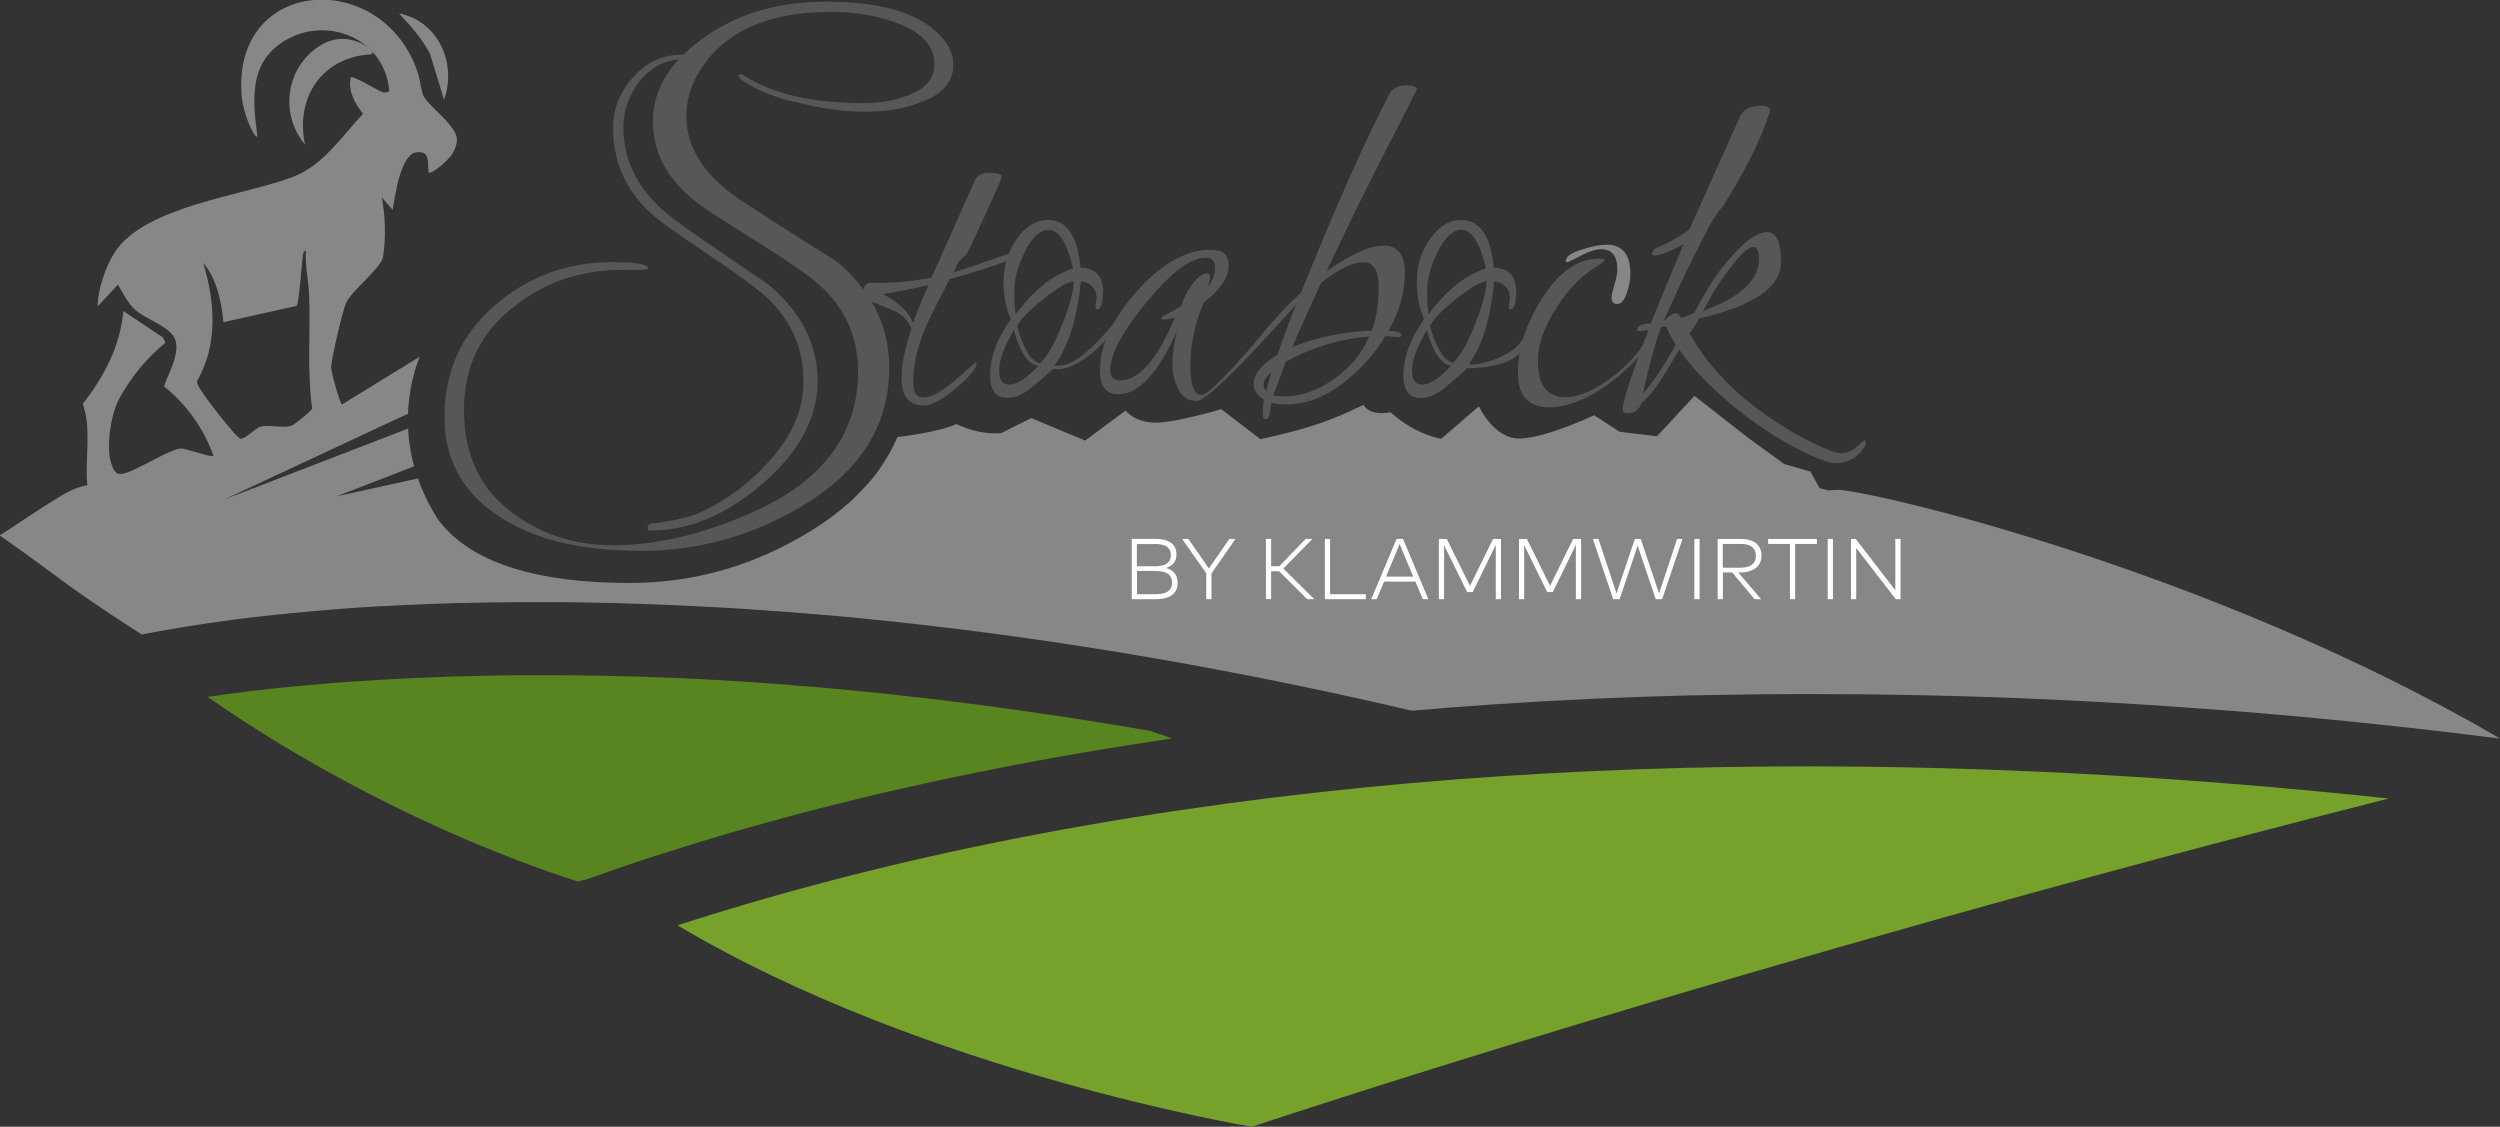
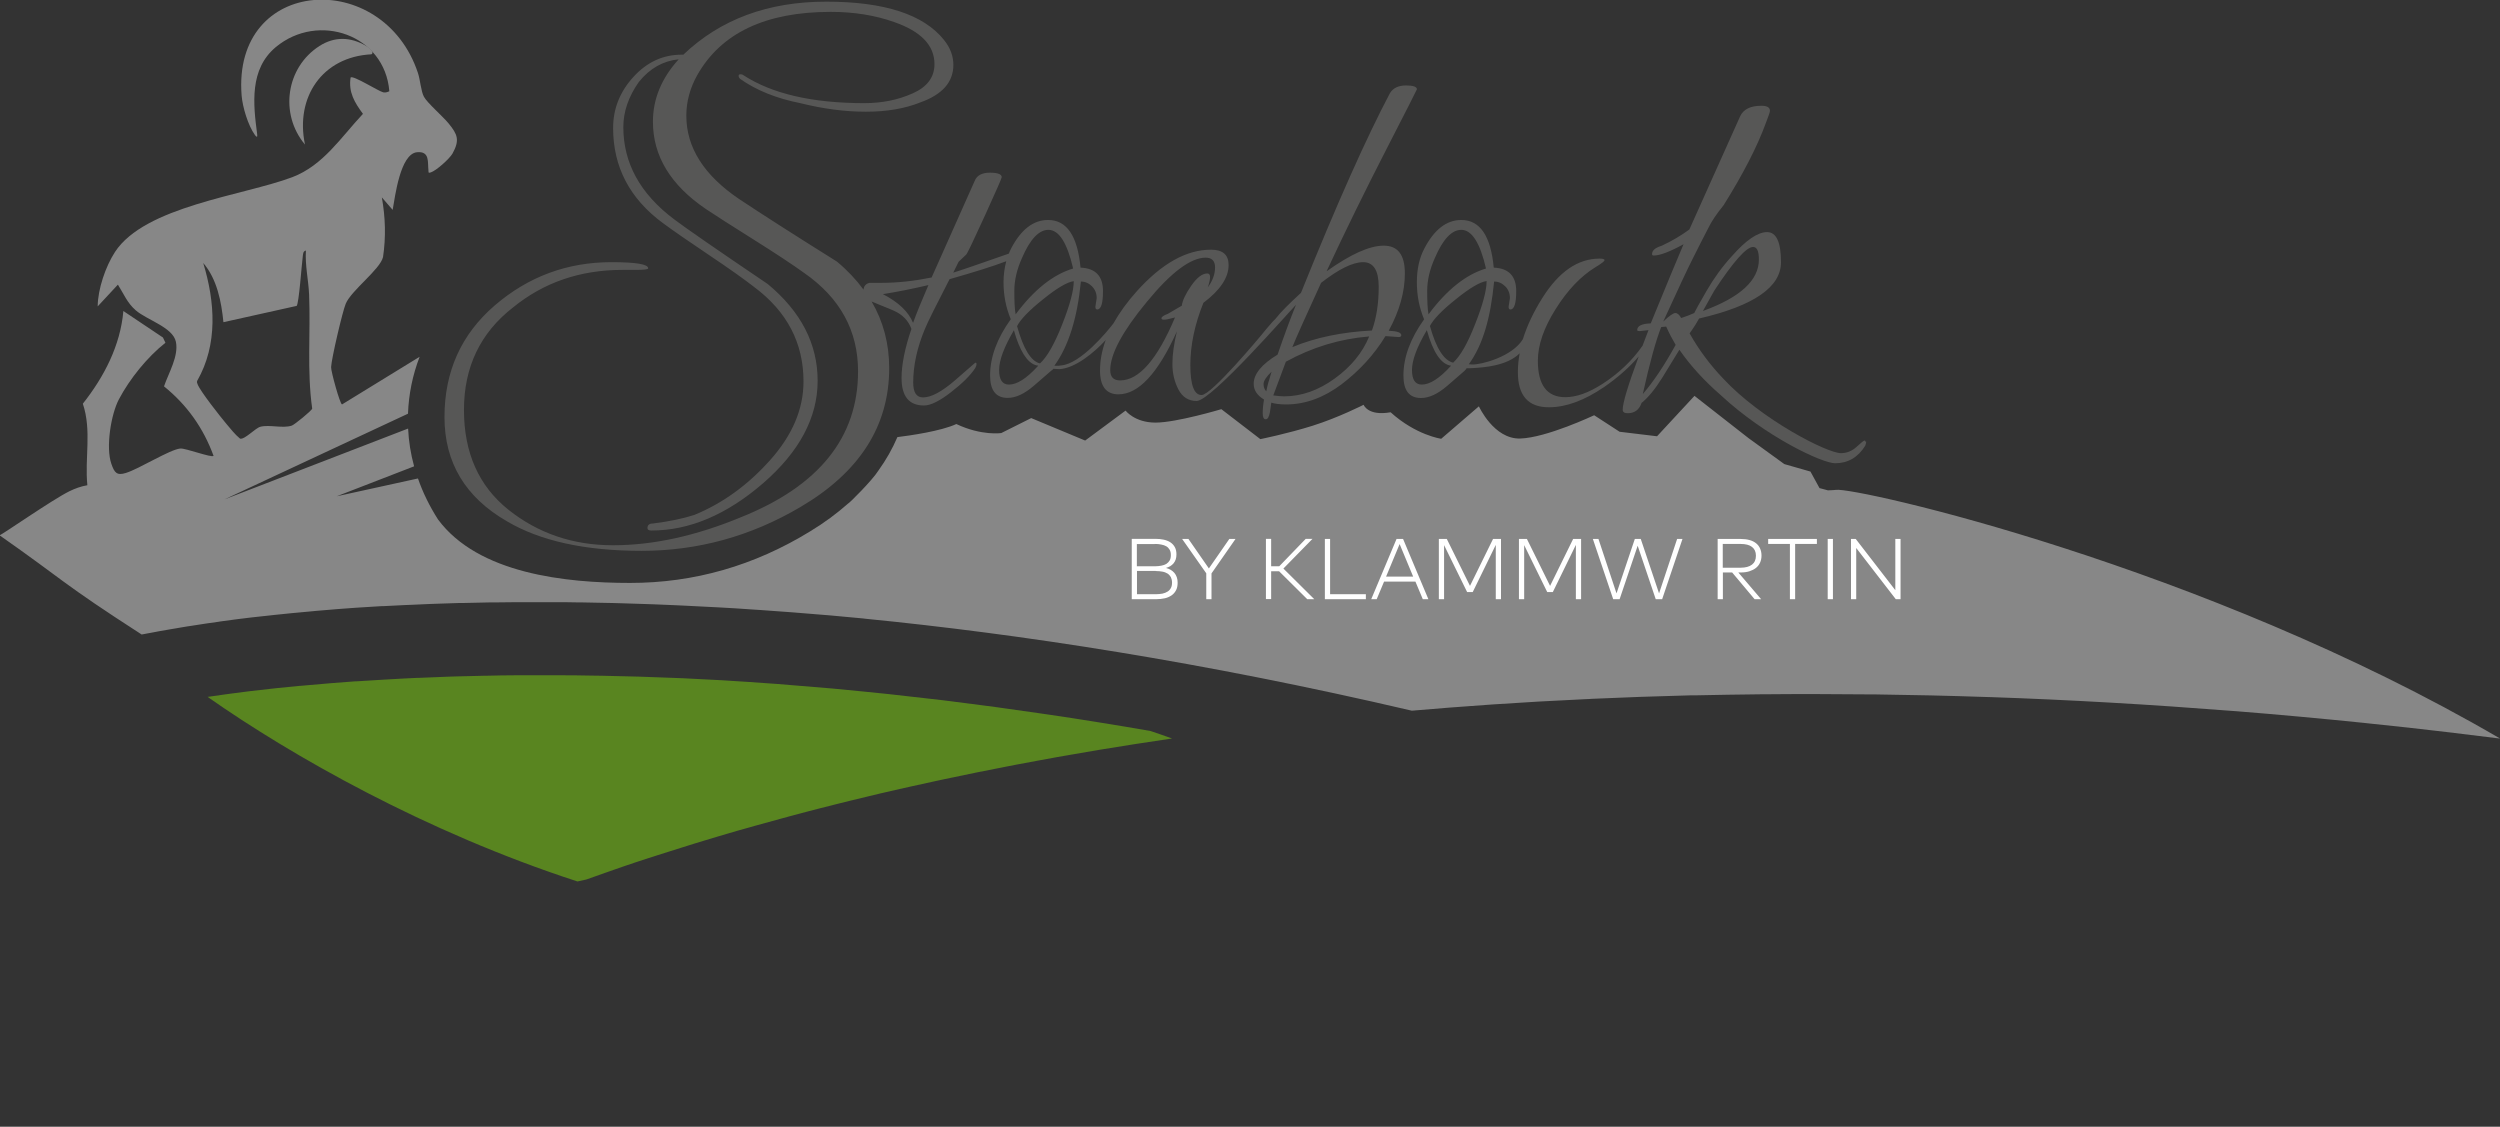
<svg xmlns="http://www.w3.org/2000/svg" id="Ebene_1" data-name="Ebene 1" viewBox="0 0 210.36 94.81">
  <rect x="0" y="0" width="210.36" height="94.81" fill="#333333" stroke="none" />
  <path d="M25.65,12.15c-2.14-2.57-1.59-6.47,1.23-8.28,1.27-.81,2.62-.78,3.94,0,.11.06.76.52.43.7-4.13.21-6.42,3.61-5.59,7.58" style="fill: #878787;" />
-   <path d="M37.37,8.41l-1.19-3.89c-.67-1.28-1.62-2.34-2.61-3.39,3.32.65,4.89,4.21,3.79,7.28" style="fill: #878787;" />
-   <path d="M135.16,20.59c-.53,0-1.23.14-2.1.42-.87.28-1.31.59-1.31.95,0,.08.04.11.11.11s.46-.18,1.15-.55c.69-.37,1.27-.55,1.72-.55.91,0,1.36.57,1.36,1.7,0,.35-.09.79-.26,1.32-.15.53-.23.87-.23,1.02,0,.38.16.57.49.57s.59-.31.8-.93c.2-.62.3-1.15.3-1.61,0-1.64-.68-2.46-2.04-2.46" style="fill: #878787;" />
  <path d="M143.3,26.15l.95-1.7c1.61-2.45,2.7-3.67,3.26-3.67.33,0,.49.35.49,1.06,0,1.74-1.56,3.18-4.69,4.32M140.99,29.03c-.93,1.69-1.85,3.07-2.76,4.13.58-2.62,1.1-4.5,1.55-5.64l.42-.04c.25.56.52,1.07.8,1.55M122.28,30.52c-.76-.18-1.43-1.17-1.96-3.09.28-.55,1-1.31,2.18-2.25,1.17-.95,2.04-1.46,2.59-1.53,0,.78-.32,1.99-.97,3.63-.64,1.64-1.24,2.68-1.85,3.24M125.05,22.59c-1.69.5-3.31,1.79-4.85,3.86-.08-.43-.11-1.08-.11-1.97s.21-1.8.64-2.76c.68-1.59,1.42-2.38,2.23-2.38.88,0,1.58,1.09,2.08,3.26M120.06,27.78c.53,1.89,1.21,2.89,2.04,2.99-.96,1.06-1.78,1.59-2.46,1.59-.56,0-.83-.41-.83-1.23s.42-1.94,1.25-3.35M156.97,37.18c0-.08-.03-.11-.09-.11s-.28.18-.66.53c-.38.35-.82.53-1.32.53-1.16,0-6.7-2.83-9.89-6.26-1.11-1.16-2.06-2.43-2.84-3.82.38-.53.64-.95.8-1.25,4.59-1.06,6.89-2.64,6.89-4.73,0-1.69-.39-2.54-1.17-2.54s-1.77.67-2.95,2.01c-.81.88-1.52,1.86-2.14,2.93-.62,1.07-.96,1.7-1.04,1.87-.33.15-.69.29-1.1.42-.15-.28-.32-.42-.49-.42s-.52.24-1.02.72c1.19-2.6,2.02-4.39,2.52-5.37.49-.98.93-1.84,1.31-2.57.23-.48.64-1.1,1.25-1.85,1.64-2.62,2.83-4.93,3.56-6.93.23-.58.34-.92.34-1.02,0-.28-.24-.42-.72-.42-.91,0-1.5.29-1.78.87l-4.28,9.54c-.68.5-1.45.96-2.31,1.36-.15.05-.25.09-.3.11-.35.15-.53.35-.53.61,0,.08.05.11.15.11.5,0,1.34-.31,2.5-.95-.45,1.06-1.38,3.28-2.76,6.66-.76.03-1.14.21-1.14.57,0,.05.08.08.23.08l.72-.08c-.18.46-.35.9-.5,1.31-.87,1.25-2,2.33-3.4,3.23-1.14.73-2.17,1.1-3.1,1.1-1.54,0-2.31-1.02-2.31-3.07,0-1.31.5-2.76,1.5-4.35,1-1.59,2.11-2.76,3.35-3.52.5-.3.76-.5.76-.59s-.14-.13-.42-.13c-1.82,0-3.42,1.1-4.81,3.31-.75,1.19-1.29,2.35-1.64,3.47-.88,1.46-3.47,2.15-4.25,2.13-.07,0-.3-.02-.3-.02,1.19-1.64,1.83-3.88,2.13-6.96.35,0,.66.13.93.4.27.26.4.6.4,1l-.11.72c0,.15.05.23.15.23.33,0,.49-.52.49-1.55,0-1.26-.63-1.92-1.89-1.97-.25-2.67-1.16-4.01-2.73-4.01-1.24,0-2.27.8-3.1,2.38-.43.81-.64,1.76-.64,2.86s.2,2.14.61,3.12c-1.16,1.62-1.74,3.19-1.74,4.73,0,1.26.49,1.89,1.48,1.89.68,0,1.41-.34,2.2-1.02.78-.68,1.25-1.09,1.42-1.23.16-.14.21-.25.21-.25,0,0,.02,0,.04,0,.06,0,.24,0,.53-.02.8-.05,2.82-.16,3.9-1.24-.1.54-.15,1.07-.15,1.59,0,1.97.87,2.95,2.61,2.95,1.44,0,2.98-.57,4.64-1.7,1.16-.8,2.13-1.66,2.92-2.58-.9,2.42-1.35,3.92-1.35,4.48,0,.2.14.3.42.3.58,0,.97-.29,1.17-.87.56-.45,1.14-1.16,1.74-2.12l1.44-2.35c.93,1.34,2.09,2.61,3.46,3.8,3.78,3.52,8.56,5.75,9.64,5.75s1.93-.49,2.54-1.48c.05-.15.08-.26.08-.34" style="fill: #575756;" />
  <path d="M111.16,23.8c1.49-1.16,2.67-1.74,3.54-1.74s1.31.69,1.31,2.08-.19,2.61-.57,3.67c-2.52.13-4.76.59-6.7,1.4.35-.86,1.16-2.66,2.42-5.41M108.21,30.43c2.2-1.21,4.53-1.92,7-2.12-.56,1.36-1.52,2.54-2.9,3.54-1.38,1-2.8,1.5-4.26,1.5-.25,0-.56-.03-.91-.08l1.06-2.84ZM107,31.26c-.23.73-.38,1.29-.45,1.67-.15-.15-.23-.36-.23-.62s.23-.61.68-1.04M99.43,25.73l-1.17.68c-.35.13-.53.25-.53.38,0,.08.08.11.23.11s.45-.06.91-.19c-1.49,3.53-3.03,5.3-4.62,5.3-.56,0-.83-.29-.83-.87,0-1.34,1.02-3.25,3.07-5.73,2.04-2.49,3.7-3.73,4.96-3.73.53,0,.79.28.79.83s-.2,1.11-.61,1.67c.13-.38.19-.67.19-.87s-.08-.3-.23-.3c-.43,0-.88.35-1.36,1.04-.48.69-.74,1.26-.79,1.68M87.51,30.58c-.76-.18-1.4-1.22-1.93-3.14.28-.55,1-1.31,2.18-2.25,1.17-.95,2.04-1.46,2.59-1.53,0,.78-.32,1.99-.97,3.63-.64,1.64-1.27,2.74-1.87,3.29M90.31,22.59c-1.69.5-3.31,1.79-4.85,3.86-.08-.43-.11-1.08-.11-1.97s.21-1.8.64-2.76c.68-1.59,1.43-2.38,2.23-2.38.88,0,1.58,1.09,2.08,3.26M85.31,27.78c.49,1.74,1.1,2.72,1.85,2.95.06.02.13.03.2.04-.02.03-.05.05-.07.08-.93,1.01-1.72,1.51-2.39,1.51-.56,0-.83-.41-.83-1.23s.42-1.94,1.25-3.35M78.12,23.99c-.61,1.41-1.04,2.47-1.29,3.18-.38-.93-1.22-1.74-2.54-2.42,1.14-.18,2.41-.43,3.82-.76M119.23,7.53c0-.23-.31-.34-.93-.34s-1.07.21-1.34.64c-1.99,3.76-4.49,9.36-7.49,16.81-1.03.94-1.74,1.66-2.14,2.18-.24.21-1.15,1.3-1.29,1.49,0,0-4.1,4.93-4.93,4.93-.63,0-.95-.84-.95-2.52s.37-3.43,1.1-5.24c1.41-1.06,2.12-2.12,2.12-3.18,0-.86-.49-1.29-1.48-1.29-2.07,0-4.14,1.16-6.23,3.48-.83.92-1.48,1.83-1.98,2.72-.53.7-2.77,3.41-4.4,3.54-.25.05-.57.02-.57.02,1.19-1.64,1.93-4,2.23-7.08.35,0,.66.13.93.4s.4.6.4,1l-.11.72c0,.15.05.23.15.23.33,0,.49-.52.49-1.55,0-1.26-.63-1.92-1.89-1.97-.25-2.67-1.16-4.01-2.73-4.01-1.24,0-2.27.8-3.1,2.38-.08.14-.14.3-.2.45-2.57.9-4.14,1.44-4.68,1.6l.45-.91.64-.61c.1-.1.62-1.19,1.57-3.27.95-2.08,1.42-3.16,1.42-3.24,0-.25-.34-.38-1-.38s-1.09.23-1.27.68l-3.63,8.14c-1.49.3-2.89.45-4.2.45h-1.02c-.31.07-.48.26-.51.57-.62-.84-1.36-1.63-2.24-2.36-3.5-2.19-6.24-3.94-8.21-5.25-2.98-2.01-4.46-4.35-4.46-7.03,0-1.18.31-2.32.92-3.41,2.01-3.55,5.76-5.32,11.23-5.32,1.97,0,3.74.29,5.32.85,2.28.79,3.41,1.97,3.41,3.55,0,1.09-.61,1.92-1.84,2.46-1.23.55-2.58.82-4.07.82-4.38,0-7.77-.79-10.18-2.36-.04-.04-.12-.07-.23-.07s-.16.04-.16.13.04.18.13.26c1.36.96,3.04,1.64,5.06,2.04,1.93.48,3.76.72,5.52.72s3.28-.26,4.6-.79c1.84-.66,2.76-1.71,2.76-3.15,0-.74-.26-1.44-.79-2.1-1.71-2.14-5.01-3.22-9.91-3.22s-8.91,1.49-12.02,4.46h-.13c-1.58,0-2.93.62-4.07,1.87-1.14,1.25-1.71,2.68-1.71,4.3,0,3.28,1.4,5.95,4.2,8.01.83.61,2.11,1.5,3.84,2.66,1.73,1.16,3.01,2.07,3.84,2.72,2.76,2.06,4.14,4.71,4.14,7.94,0,2.32-.94,4.53-2.82,6.63-1.88,2.1-4,3.63-6.37,4.6-.96.31-2.12.55-3.48.72-.31,0-.46.13-.46.39,0,.13.11.2.33.2,3.19,0,6.32-1.32,9.39-3.97,3.06-2.65,4.6-5.53,4.6-8.63s-1.4-5.82-4.2-8.14c-4.33-2.93-6.96-4.75-7.88-5.45-2.85-2.14-4.27-4.73-4.27-7.75,0-1.31.44-2.58,1.31-3.81.92-1.14,2.04-1.77,3.35-1.9-1.44,1.58-2.17,3.33-2.17,5.25,0,2.89,1.49,5.34,4.46,7.35.79.53,2.12,1.38,4,2.56,1.88,1.18,3.3,2.12,4.27,2.82,3.02,2.1,4.53,4.86,4.53,8.27,0,5.56-3.28,9.65-9.85,12.28-3.81,1.58-7.4,2.36-10.77,2.36s-6.3-1-8.8-2.99c-2.49-1.99-3.74-4.79-3.74-8.4s1.38-6.49,4.14-8.63c2.58-2.1,5.65-3.15,9.19-3.15h1.12c.7,0,1.05-.04,1.05-.13,0-.35-1.03-.52-3.09-.52-3.72,0-6.99,1.21-9.82,3.64-2.82,2.43-4.23,5.56-4.23,9.39s1.75,6.75,5.25,8.77c2.8,1.66,6.58,2.49,11.33,2.49s9.2-1.23,13.36-3.68c4.99-2.93,7.48-6.83,7.48-11.69,0-2.07-.5-3.94-1.48-5.61.23.1.5.21.82.34.45.18.8.32,1.02.42.76.33,1.26.85,1.51,1.55-.56,1.64-.83,3.02-.83,4.13,0,1.54.63,2.31,1.89,2.31.55,0,1.31-.37,2.27-1.12.96-.74,1.64-1.42,2.04-2.03.08-.15.11-.26.11-.34s-.04-.11-.11-.11l-1.7,1.48c-1.11.96-2.01,1.44-2.69,1.44-.56,0-.83-.42-.83-1.25,0-1.44.33-2.94.98-4.5.25-.61.95-2.01,2.08-4.2,2.11-.6,3.7-1.1,4.77-1.51-.14.54-.23,1.12-.23,1.76,0,1.1.2,2.14.61,3.12-1.16,1.62-1.74,3.19-1.74,4.73,0,1.26.49,1.89,1.48,1.89.68,0,1.41-.34,2.2-1.02.78-.68,1.26-1.09,1.42-1.23.16-.14.24-.17.21-.2.08,0,.38.03.55.03,1.32-.09,2.91-1.4,3.87-2.45-.32.87-.48,1.72-.48,2.56,0,1.34.52,2.01,1.55,2.01,1.69,0,3.33-1.77,4.92-5.3-.25,1.04-.38,1.95-.38,2.74s.17,1.51.51,2.16c.34.64.85.96,1.53.96,1.24,0,7.84-7.57,8.36-8.1-.48,1.19-1,2.59-1.55,4.2-1.34.81-2.01,1.63-2.01,2.46,0,.53.29.97.87,1.32-.08.43-.11.81-.11,1.15s.08.51.25.51.28-.2.36-.61l.11-.79c.33.1.74.15,1.25.15,1.61,0,3.17-.57,4.67-1.7,1.5-1.14,2.73-2.48,3.69-4.05l1.1.08c.15,0,.23-.05.23-.15,0-.23-.35-.35-1.06-.38.91-1.67,1.36-3.27,1.36-4.83s-.59-2.33-1.78-2.33-2.79.72-4.81,2.16c1.59-3.41,3.26-6.81,5-10.2,1.74-3.39,2.61-5.1,2.61-5.13" style="fill: #575756;" />
  <path d="M16.63,32.34c-.04-.1-.08-.18-.04-.29,1.76-3.07,1.51-6.64.51-9.92,1.16,1.34,1.53,3.26,1.7,4.98l6.16-1.37c.2-.2.43-3.58.52-4.2.03-.2.02-.4.26-.46-.08,1.23.22,2.51.27,3.73.13,3.19-.19,6.39.26,9.57-.03.17-1.5,1.36-1.71,1.43-.75.26-1.9-.1-2.65.1-.43.11-1.32,1.1-1.71,1-.43-.35-.78-.81-1.14-1.23-.51-.61-2.2-2.74-2.43-3.34M210.36,62.14c-25.02-14.61-54.3-21.18-55.88-20.92-.07.01-.3.03-.67.04l-.71-.19-.76-1.39-2.2-.63-3.02-2.19-4.54-3.55-3.15,3.4-3.15-.38-2.14-1.39s-4.02,1.9-6.23,1.96c-2.21.06-3.47-2.71-3.47-2.71l-3.17,2.73s-2.11-.29-4.26-2.23c-1.92.34-2.27-.63-2.27-.63,0,0-2.12,1.08-4.28,1.76-2.16.68-4.41,1.13-4.41,1.13l-3.28-2.52s-3.78,1.13-5.54,1.13-2.52-1.01-2.52-1.01l-3.4,2.52-4.54-1.89-2.52,1.26s-1.64.25-3.78-.76c-1.29.6-3.91.97-4.96,1.1-.42.98-.95,1.92-1.6,2.82-.51.82-2.48,2.78-2.56,2.78-.94.83-1.99,1.61-3.18,2.33-4.71,2.89-9.76,4.34-15.15,4.34s-12.78-.76-16.17-5.35c-.7-1.1-1.27-2.25-1.68-3.44l-6.84,1.5,6.51-2.52v-.02c-.28-1.03-.45-2.08-.5-3.16l-15.45,5.96,15.44-7.21c.06-1.65.39-3.26.98-4.79l-6.53,4.01c-.17-.01-.94-2.8-.92-3.14.03-.7.95-4.65,1.23-5.33.46-1.12,2.89-2.88,3.14-3.93.25-1.69.2-3.33-.1-5.02l.91,1.05c.2-1.1.63-4.7,2.04-4.85,1.11-.11.89.85.97,1.51.02.15-.05.27.19.19.46-.14,1.58-1.15,1.83-1.58.64-1.15.42-1.63-.32-2.54-.46-.57-1.81-1.74-2.08-2.25-.25-.47-.31-1.41-.5-1.99-2.93-8.86-15.63-8.15-14.84,1.88.08.99.54,2.52,1.12,3.33.13.18.23.22.19-.06-.34-2.56-.66-5.48,1.57-7.34,3.58-2.97,9.17-1.03,9.55,3.72-.17.07-.32.13-.51.09-.4-.09-2.54-1.46-2.75-1.25-.19,1.25.34,2.11,1.04,3.06-1.85,1.97-3.34,4.34-5.95,5.33-4.12,1.55-12.41,2.44-14.92,6.3-.79,1.22-1.44,3.12-1.45,4.57l1.7-1.83c.5.79.77,1.52,1.5,2.16.93.81,3.13,1.43,3.38,2.65.25,1.21-.62,2.63-1,3.75,1.94,1.57,3.31,3.5,4.17,5.85-.19.17-2.36-.66-2.8-.62-.9.09-3.47,1.72-4.59,2.06-.75.23-.95-.02-1.21-.77-.48-1.37-.04-4.16.64-5.44.91-1.72,2.39-3.55,3.91-4.75l-.21-.44-3.33-2.23c-.25,2.91-1.63,5.55-3.41,7.8.76,2.27.15,4.55.38,6.86-.53.09-1.03.27-1.52.51-1.44.71-5.72,3.7-5.87,3.7,5.54,3.88,5.12,3.94,11.96,8.35h0c.17-.03.35-.07.53-.1.06-.01.11-.02.17-.03.17-.03.34-.06.53-.1.08-.02.18-.03.26-.05.27-.05.56-.1.86-.15.16-.03.31-.05.48-.08.15-.02.31-.05.46-.08.18-.03.35-.06.54-.09.15-.02.31-.05.47-.07.21-.03.42-.06.64-.1.15-.02.3-.04.45-.07.32-.05.65-.09.99-.14.06,0,.12-.02.18-.03.4-.05.82-.11,1.25-.17.13-.02.26-.03.39-.05.32-.04.65-.08.98-.12.15-.02.3-.03.45-.05.36-.04.73-.08,1.11-.12.12-.01.23-.03.35-.04,1.01-.11,2.07-.21,3.19-.31.14-.01.28-.02.41-.04.43-.04.87-.07,1.32-.11.16-.01.32-.03.48-.04.49-.04.99-.07,1.49-.11.11,0,.21-.01.31-.02.63-.04,1.28-.08,1.94-.12.05,0,.11,0,.16,0,.59-.03,1.19-.06,1.8-.09.17,0,.35-.02.52-.02.51-.02,1.03-.05,1.56-.07.19,0,.38-.01.58-.02.6-.02,1.21-.04,1.83-.06.1,0,.2,0,.3,0,.74-.02,1.49-.04,2.25-.05.14,0,.28,0,.42,0,.61,0,1.23-.02,1.85-.02.23,0,.47,0,.71,0,.57,0,1.14,0,1.72,0,.24,0,.47,0,.71,0,.72,0,1.44,0,2.18.02.09,0,.18,0,.28,0,.83.01,1.67.03,2.52.05.23,0,.47.01.71.02.63.02,1.26.04,1.9.06.29.01.59.02.88.03.63.02,1.26.05,1.91.08.28.01.55.02.83.04.91.04,1.83.09,2.76.14.94.05,1.89.11,2.86.18.2.01.41.03.62.04,1.76.12,3.57.26,5.44.42.13.01.26.02.38.03.92.08,1.86.17,2.81.26.05,0,.1.01.15.02,12.94,1.28,28.38,3.62,46.01,7.74,2.06-.18,4.15-.34,6.3-.49.19-.01.38-.03.57-.04,2.52-.17,5.1-.32,7.75-.44.19,0,.37-.02.56-.03,2.68-.12,5.41-.22,8.21-.29.13,0,.27,0,.4,0,1.83-.04,3.68-.07,5.56-.09.07,0,.14,0,.21,0,2.96-.03,5.98-.02,9.06.01.12,0,.23,0,.35,0,3.08.04,6.22.11,9.42.22.12,0,.25,0,.37.01,3.21.11,6.48.26,9.82.45.11,0,.23.01.34.02,3.35.19,6.77.43,10.25.7.09,0,.19.02.28.02,3.51.28,7.07.61,10.7.98.05,0,.11.01.17.02,2.38.24,4.78.51,7.21.8.08,0,.15.02.23.03,1.24.15,2.49.3,3.75.46,0,0,0,0,0,0" style="fill: #878787;" />
  <path d="M19.08,58.41c-.56.08-1.1.15-1.61.23,7.06,4.95,18.36,11.38,31.12,15.53.24-.05.5-.11.76-.17.5-.18,1.02-.36,1.55-.55.26-.09.53-.18.8-.28.31-.11.61-.21.92-.32.28-.1.58-.19.86-.29.31-.1.63-.21.95-.31.29-.1.6-.19.9-.29.33-.11.67-.22,1.01-.32.3-.1.61-.19.92-.29.36-.11.72-.22,1.08-.34.31-.09.61-.19.92-.28.4-.12.82-.24,1.23-.37.28-.08.56-.17.85-.25.54-.16,1.09-.32,1.65-.47.18-.05.35-.1.52-.15.73-.2,1.47-.41,2.22-.61.25-.07.51-.14.77-.21.52-.14,1.05-.28,1.58-.42.31-.08.62-.16.93-.24.5-.13,1-.25,1.5-.38.33-.08.67-.17,1.01-.25.5-.12,1.01-.25,1.53-.37.34-.08.69-.16,1.04-.25.53-.12,1.07-.25,1.61-.37.34-.08.68-.16,1.03-.23.6-.14,1.21-.27,1.82-.4.3-.06.59-.13.88-.19.92-.2,1.84-.39,2.79-.58.79-.16,1.61-.32,2.43-.48.27-.05.54-.11.82-.16.6-.11,1.2-.23,1.82-.34.56-.1,1.12-.21,1.69-.31.42-.07.84-.15,1.27-.22.55-.1,1.11-.19,1.68-.29.17-.03.35-.06.53-.09,1.99-.33,4.04-.65,6.16-.96-.58-.21-1.18-.42-1.81-.63,0,0,0,0,0,0-1.41-.25-2.82-.48-4.24-.71-.12-.02-.25-.04-.37-.06-1.32-.21-2.63-.42-3.96-.61-.25-.04-.5-.07-.76-.11-1.22-.18-2.44-.35-3.67-.52-.38-.05-.76-.1-1.14-.15-1.12-.15-2.23-.29-3.35-.43-.52-.06-1.05-.12-1.58-.18-1-.12-2-.23-3-.34-.69-.07-1.38-.14-2.07-.21-.86-.09-1.72-.17-2.58-.25-.92-.08-1.85-.16-2.78-.23-.65-.05-1.29-.11-1.94-.16-1.59-.12-3.18-.22-4.78-.32,0,0-.01,0-.02,0-1.06-.06-2.1-.11-3.13-.16-.26-.01-.53-.02-.79-.03-1.03-.04-2.04-.08-3.04-.11-.03,0-.05,0-.07,0-.98-.03-1.95-.05-2.91-.07-.25,0-.49,0-.74-.01-.96-.02-1.92-.03-2.85-.03-.04,0-.09,0-.13,0-.91,0-1.79,0-2.67,0-.23,0-.45,0-.68,0-.9,0-1.79.02-2.67.04-.05,0-.09,0-.13,0-.84.02-1.66.04-2.47.06-.21,0-.41.01-.61.02-.84.03-1.67.06-2.47.1-.04,0-.09,0-.13,0-.78.04-1.54.07-2.28.12-.18.01-.36.02-.53.03-.77.05-1.53.09-2.27.14-.04,0-.07,0-.11,0-.71.05-1.41.1-2.09.16-.15.01-.3.02-.45.04-.71.06-1.4.12-2.07.18-.02,0-.04,0-.06,0-.65.06-1.28.13-1.9.19-.12.01-.25.03-.37.04-.63.07-1.26.14-1.85.21,0,0,0,0-.01,0-.59.07-1.16.15-1.71.22-.09.01-.19.02-.28.04" style="fill: #598520;" />
-   <path d="M56.99,77.85c20.9,12.44,48.35,16.96,48.35,16.96,0,0,41.06-13.76,95.65-27.62-33.63-3.61-75.87-4.69-117.17,3.69-10.42,2.11-19.44,4.59-26.82,6.98" style="fill: #76a12b;" />
-   <path d="M159.92,45.35h-.44v4.31l-3.33-4.31h-.4v5.07h.44v-4.31s3.33,4.31,3.33,4.31h.4v-5.07ZM154.23,45.35h-.44v5.07h.44v-5.07ZM152.88,45.35h-4.1v.42h1.83v4.65h.44v-4.65h1.83v-.42ZM146.46,45.77c.42,0,.74.08.96.25.22.17.33.41.33.74s-.11.58-.33.75c-.22.17-.54.26-.97.26h-1.49v-2h1.49ZM144.53,45.35v5.07h.44v-2.25h.78l1.89,2.25h.55l-1.92-2.25h.2c.27,0,.51-.03.73-.1.21-.07.4-.16.55-.28.15-.12.27-.27.35-.45.08-.18.12-.37.12-.59s-.04-.42-.12-.6c-.08-.18-.19-.32-.34-.44-.15-.12-.33-.21-.55-.27-.22-.06-.47-.09-.75-.09h-1.94ZM143.01,45.35h-.44v5.07h.44v-5.07ZM141.58,45.35h-.46l-1.52,4.58-1.54-4.58h-.5l-1.54,4.58-1.52-4.58h-.47l1.71,5.07h.54l1.52-4.5,1.52,4.5h.54l1.71-5.07ZM133.04,45.35h-.67l-1.94,3.95-1.95-3.95h-.67v5.07h.44v-4.55l1.94,3.95h.47l1.94-3.97v4.57h.44v-5.07ZM126.3,45.35h-.67l-1.94,3.95-1.95-3.95h-.67v5.07h.44v-4.55l1.94,3.95h.47l1.94-3.97v4.57h.44v-5.07ZM117.77,45.78l1.14,2.74h-2.28l1.14-2.74ZM118.05,45.35h-.54l-2.13,5.07h.46l.62-1.48h2.64l.62,1.48h.47l-2.13-5.07ZM114.93,50h-3.01v-4.65h-.44v5.07h3.45v-.42ZM109.99,50.42h.6l-2.6-2.58,2.45-2.5h-.57l-2.23,2.31h-.68v-2.31h-.44v5.07h.44v-2.34h.67l2.36,2.34ZM103.96,45.35h-.52l-1.72,2.48-1.72-2.48h-.53l2.03,2.89v2.18h.44v-2.17l2.02-2.9ZM97.17,45.77c.19,0,.37.01.54.05.17.03.31.08.43.15.12.07.21.17.28.29.07.12.1.27.1.45s-.03.33-.1.45c-.07.12-.16.21-.28.29-.12.07-.26.12-.43.15-.16.03-.34.05-.54.05h-1.51v-1.87h1.5ZM97.25,48.05c.21,0,.39.02.56.05.17.03.31.09.43.16.12.08.21.18.28.3.06.13.1.28.1.46s-.03.34-.1.46c-.07.13-.16.23-.28.3-.12.08-.26.13-.43.17-.17.03-.36.05-.56.05h-1.58v-1.96h1.58ZM95.23,45.35v5.07h2.04c.28,0,.52-.03.75-.08.22-.05.41-.14.57-.25.16-.11.28-.26.37-.43.09-.18.13-.38.13-.63,0-.17-.02-.32-.07-.46-.05-.14-.11-.25-.2-.36-.09-.1-.19-.19-.31-.26-.12-.07-.25-.12-.4-.16.13-.04.25-.09.36-.15.11-.07.2-.15.28-.24.08-.1.14-.21.18-.33.04-.13.06-.26.06-.42,0-.23-.04-.43-.13-.6-.09-.17-.21-.3-.37-.41-.16-.11-.35-.18-.57-.23-.22-.05-.46-.07-.72-.07h-1.96Z" style="fill: #fff;" />
+   <path d="M159.92,45.35h-.44v4.31l-3.33-4.31h-.4v5.07h.44v-4.31s3.33,4.31,3.33,4.31h.4v-5.07ZM154.23,45.35h-.44v5.07h.44v-5.07ZM152.88,45.35h-4.1v.42h1.83v4.65h.44v-4.65h1.83v-.42ZM146.46,45.77c.42,0,.74.08.96.25.22.17.33.41.33.74s-.11.58-.33.75c-.22.17-.54.26-.97.26h-1.49v-2h1.49ZM144.53,45.35v5.07h.44v-2.25h.78l1.89,2.25h.55l-1.92-2.25h.2c.27,0,.51-.03.73-.1.21-.07.4-.16.55-.28.15-.12.27-.27.35-.45.08-.18.12-.37.12-.59s-.04-.42-.12-.6c-.08-.18-.19-.32-.34-.44-.15-.12-.33-.21-.55-.27-.22-.06-.47-.09-.75-.09h-1.94ZM143.01,45.35h-.44h.44v-5.07ZM141.58,45.35h-.46l-1.52,4.58-1.54-4.58h-.5l-1.54,4.58-1.52-4.58h-.47l1.71,5.07h.54l1.52-4.5,1.52,4.5h.54l1.71-5.07ZM133.04,45.35h-.67l-1.94,3.95-1.95-3.95h-.67v5.07h.44v-4.55l1.94,3.95h.47l1.94-3.97v4.57h.44v-5.07ZM126.3,45.35h-.67l-1.94,3.95-1.95-3.95h-.67v5.07h.44v-4.55l1.94,3.95h.47l1.94-3.97v4.57h.44v-5.07ZM117.77,45.78l1.14,2.74h-2.28l1.14-2.74ZM118.05,45.35h-.54l-2.13,5.07h.46l.62-1.48h2.64l.62,1.48h.47l-2.13-5.07ZM114.93,50h-3.01v-4.65h-.44v5.07h3.45v-.42ZM109.99,50.42h.6l-2.6-2.58,2.45-2.5h-.57l-2.23,2.31h-.68v-2.31h-.44v5.07h.44v-2.34h.67l2.36,2.34ZM103.96,45.35h-.52l-1.72,2.48-1.72-2.48h-.53l2.03,2.89v2.18h.44v-2.17l2.02-2.9ZM97.17,45.77c.19,0,.37.01.54.05.17.03.31.08.43.15.12.07.21.17.28.29.07.12.1.27.1.45s-.03.33-.1.45c-.07.12-.16.21-.28.29-.12.07-.26.12-.43.15-.16.03-.34.05-.54.05h-1.51v-1.87h1.5ZM97.25,48.05c.21,0,.39.02.56.05.17.03.31.09.43.16.12.08.21.18.28.3.06.13.1.28.1.46s-.03.34-.1.46c-.07.13-.16.23-.28.3-.12.08-.26.13-.43.17-.17.03-.36.05-.56.05h-1.58v-1.96h1.58ZM95.23,45.35v5.07h2.04c.28,0,.52-.03.75-.08.22-.05.41-.14.57-.25.16-.11.28-.26.37-.43.09-.18.13-.38.13-.63,0-.17-.02-.32-.07-.46-.05-.14-.11-.25-.2-.36-.09-.1-.19-.19-.31-.26-.12-.07-.25-.12-.4-.16.13-.04.25-.09.36-.15.11-.07.2-.15.28-.24.08-.1.14-.21.18-.33.04-.13.06-.26.06-.42,0-.23-.04-.43-.13-.6-.09-.17-.21-.3-.37-.41-.16-.11-.35-.18-.57-.23-.22-.05-.46-.07-.72-.07h-1.96Z" style="fill: #fff;" />
</svg>